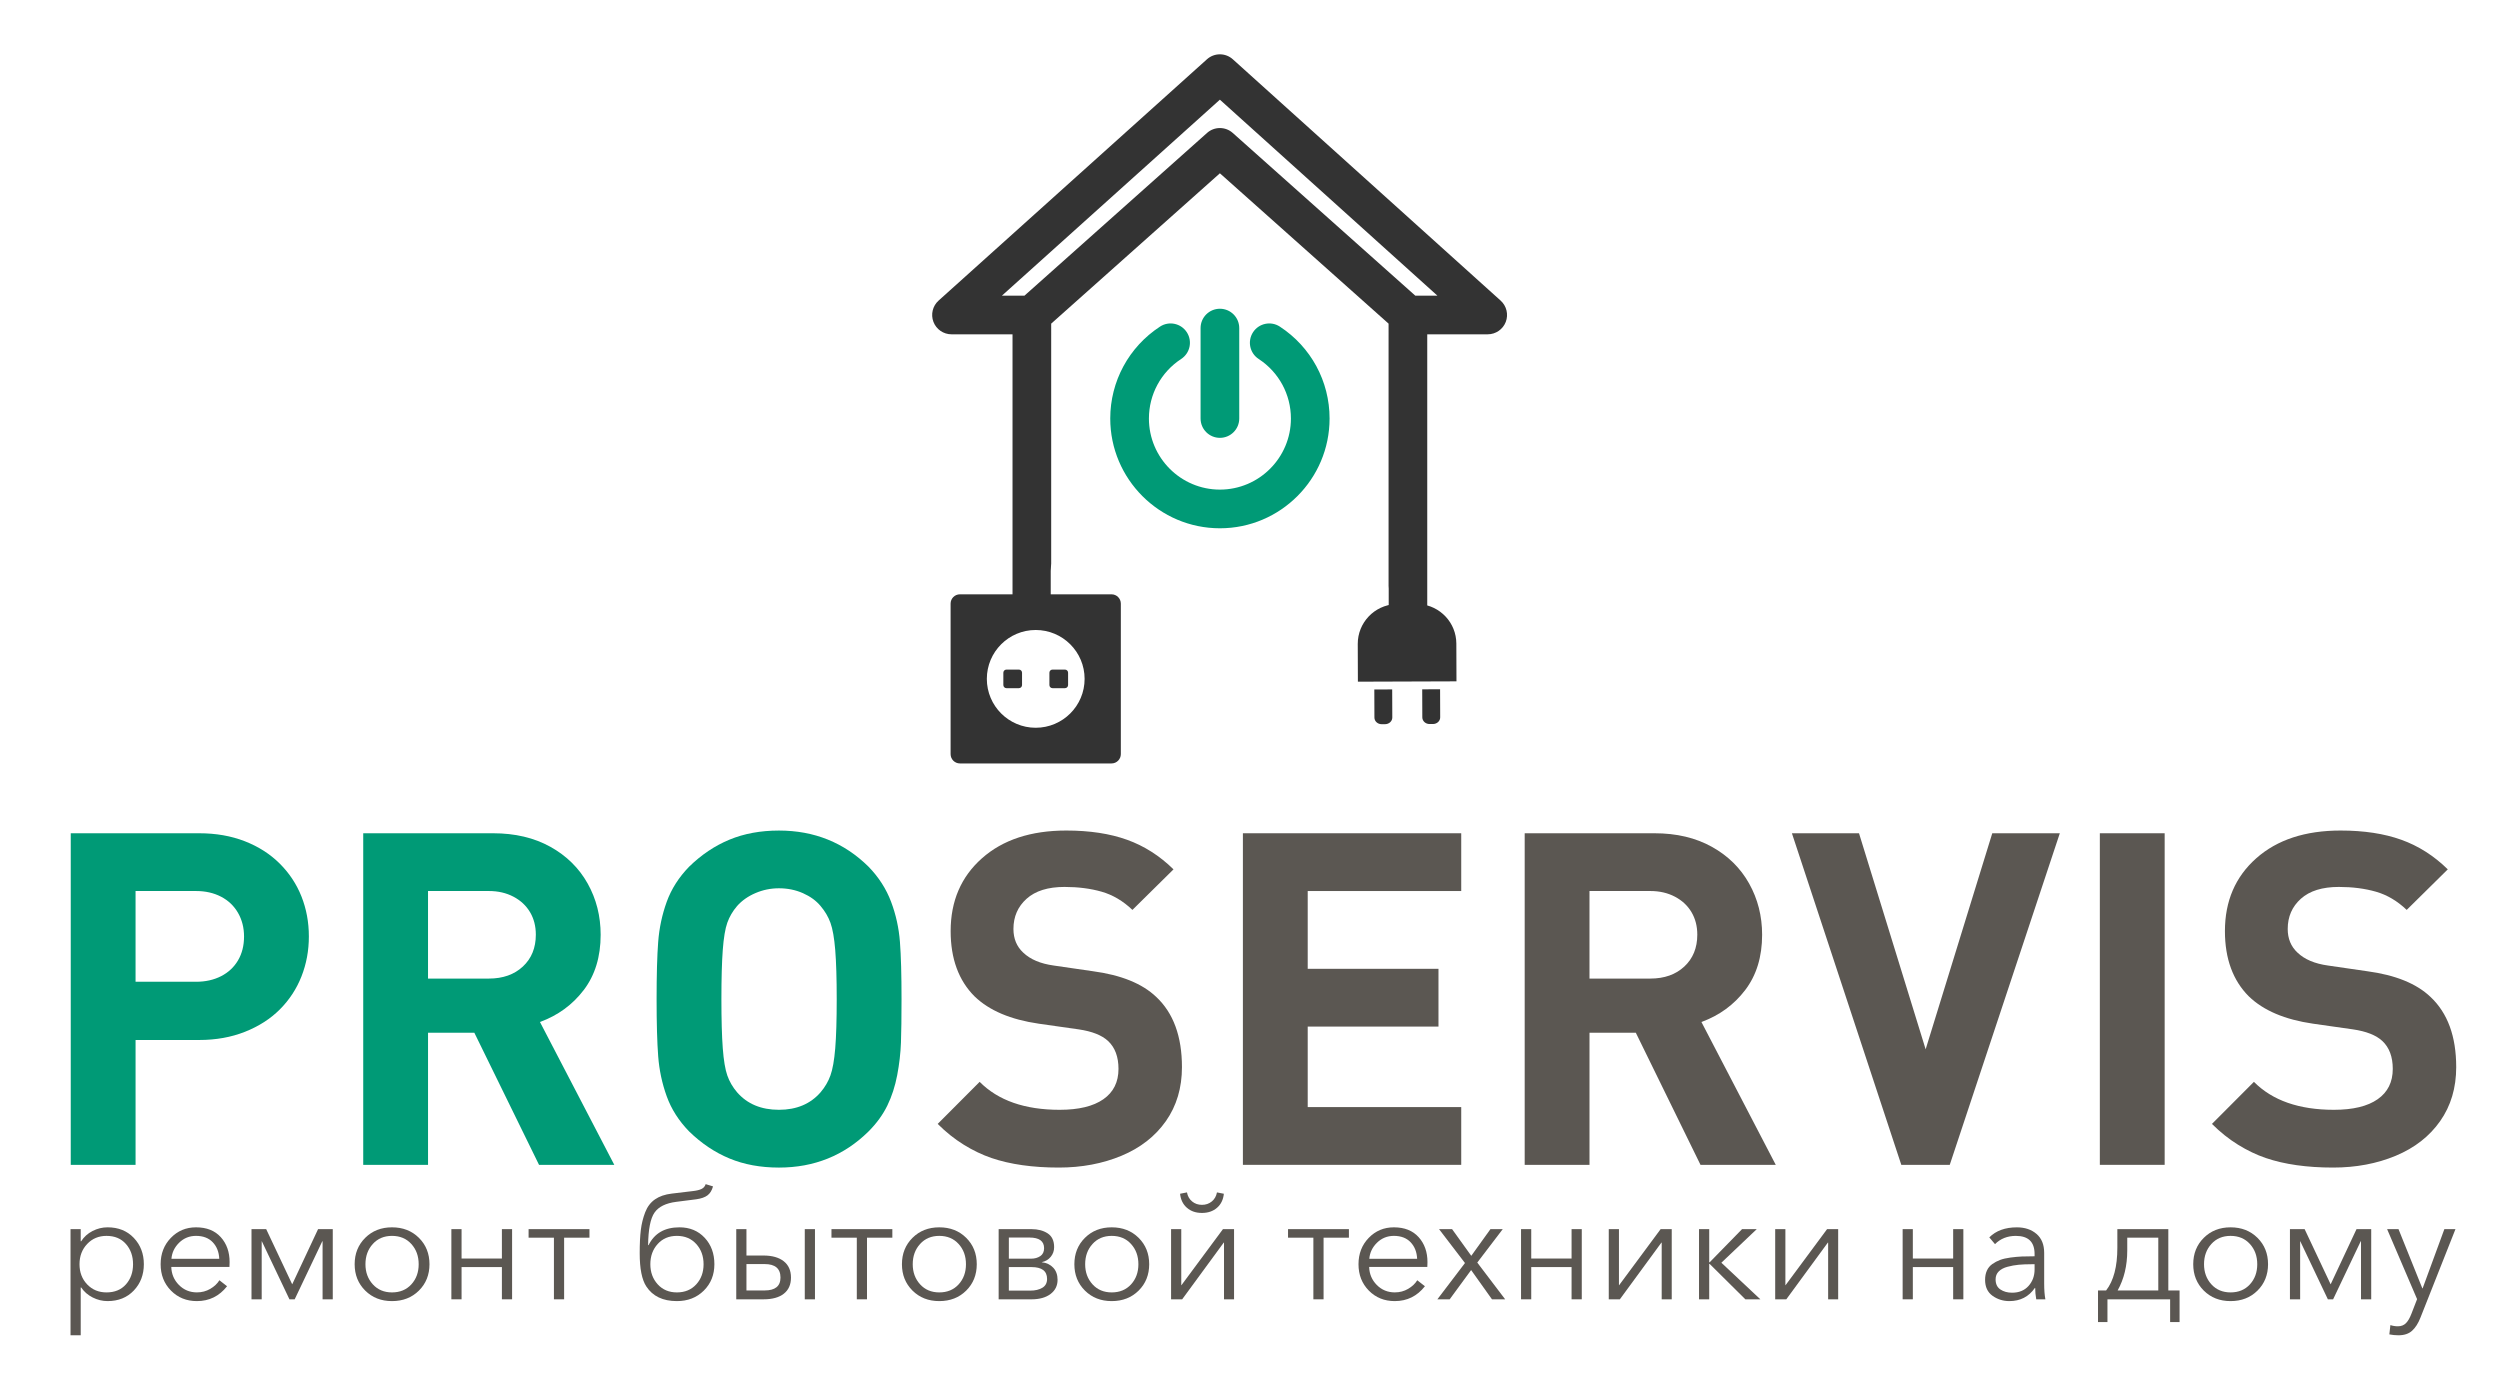
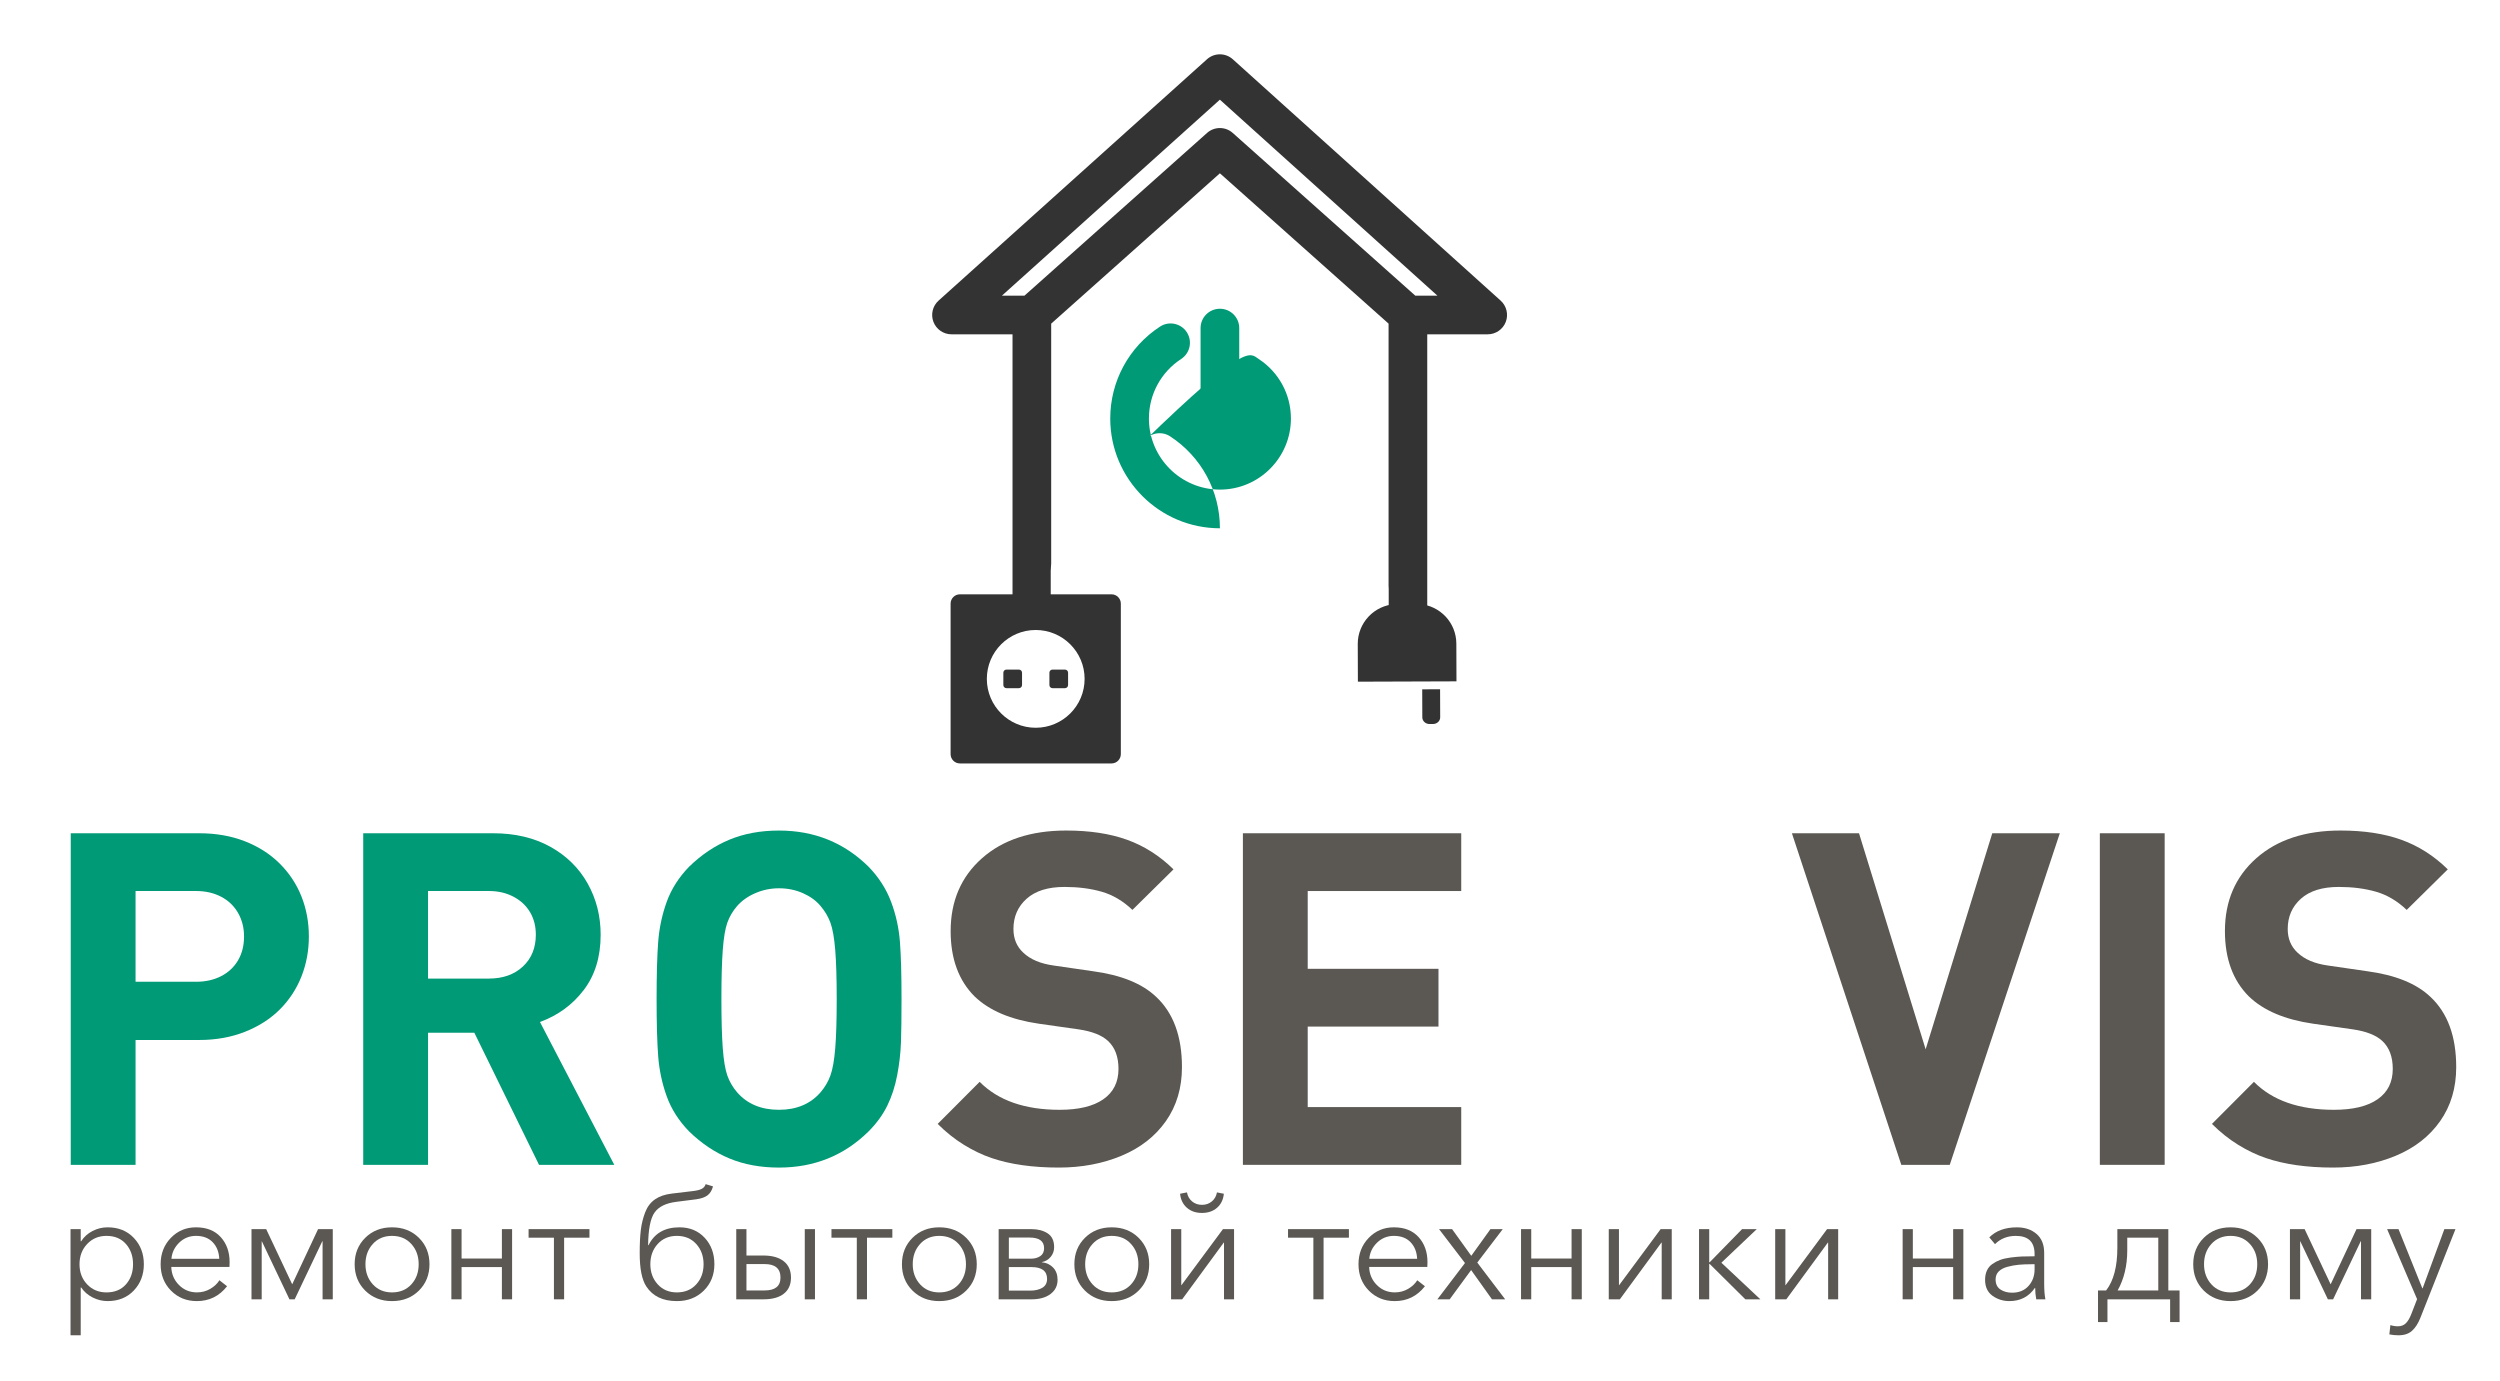
<svg xmlns="http://www.w3.org/2000/svg" version="1.1" id="Слой_1" x="0px" y="0px" width="348.781px" height="192.683px" viewBox="0 0 348.781 192.683" enable-background="new 0 0 348.781 192.683" xml:space="preserve">
  <path fill="#333333" d="M209.358,41.938L171.994,8.272c-1.025-0.925-2.583-0.925-3.61-0.001l-37.442,33.667  c-0.83,0.747-1.114,1.929-0.714,2.972c0.4,1.043,1.403,1.731,2.519,1.731h8.512v37.717c0,1.491,1.208,2.698,2.697,2.698h2.634  v-7.399c0-0.156,0.012-0.31,0.029-0.462c0-0.01-0.001-0.021-0.001-0.031c0-0.187,0.015-0.37,0.036-0.55V45.151l23.536-20.975  l23.533,20.975V81.66h-0.004c0.016,0.153,0.023,0.308,0.023,0.464v4.931h2.68c1.488,0,2.696-1.207,2.696-2.698V46.64h8.436  c1.118,0,2.12-0.688,2.519-1.729C210.473,43.868,210.188,42.687,209.358,41.938z M197.448,41.245l-25.464-22.696  c-1.022-0.913-2.567-0.913-3.589,0l-25.466,22.696h-3.146l30.405-27.339l30.344,27.339H197.448z" />
  <path fill="#333333" d="M197.448,41.245" />
  <path fill="#009A76" d="M167.495,45.771v12.617c0,1.489,1.207,2.697,2.697,2.697c1.49,0,2.698-1.208,2.698-2.697V45.771  c0-1.49-1.208-2.697-2.698-2.697C168.702,43.074,167.495,44.282,167.495,45.771L167.495,45.771z M167.495,45.771" />
-   <path fill="#009A76" d="M175.599,50.081c2.818,1.84,4.5,4.947,4.5,8.307c0,5.468-4.445,9.918-9.907,9.918s-9.904-4.45-9.904-9.918  c0-3.36,1.681-6.466,4.498-8.307c1.248-0.816,1.6-2.487,0.784-3.734c-0.816-1.247-2.488-1.598-3.734-0.782  c-4.348,2.841-6.943,7.634-6.943,12.823c0,8.444,6.864,15.314,15.3,15.314c8.436,0,15.299-6.87,15.299-15.314  c0-5.189-2.594-9.982-6.941-12.823c-1.246-0.815-2.919-0.465-3.734,0.782C174.001,47.594,174.351,49.267,175.599,50.081  L175.599,50.081z" />
+   <path fill="#009A76" d="M175.599,50.081c2.818,1.84,4.5,4.947,4.5,8.307c0,5.468-4.445,9.918-9.907,9.918s-9.904-4.45-9.904-9.918  c0-3.36,1.681-6.466,4.498-8.307c1.248-0.816,1.6-2.487,0.784-3.734c-0.816-1.247-2.488-1.598-3.734-0.782  c-4.348,2.841-6.943,7.634-6.943,12.823c0,8.444,6.864,15.314,15.3,15.314c0-5.189-2.594-9.982-6.941-12.823c-1.246-0.815-2.919-0.465-3.734,0.782C174.001,47.594,174.351,49.267,175.599,50.081  L175.599,50.081z" />
  <path fill="#00B6F3" d="M175.599,50.081" />
  <g>
    <path fill="#333333" d="M199.444,101.011l0.476-0.001c0.558-0.002,1.007-0.42,1.005-0.929l-0.014-3.92l-2.494,0.008l0.014,3.92   C198.436,100.6,198.885,101.014,199.444,101.011L199.444,101.011z" />
    <path fill="#333333" d="M199.444,101.011" />
-     <path fill="#333333" d="M192.759,101.035l0.476-0.002c0.559-0.002,1.01-0.42,1.008-0.93l-0.015-3.92l-2.493,0.008l0.014,3.92   C191.75,100.622,192.201,101.037,192.759,101.035L192.759,101.035z" />
    <path fill="#333333" d="M192.759,101.035" />
    <path fill="#333333" d="M198.061,84.28c0.002-0.221-0.002-0.46-0.01-0.706c-1.129-0.025-2.262-0.058-3.391-0.1   c0.012,0.281,0.016,0.553,0.016,0.808c-2.936,0.159-5.261,2.588-5.252,5.557l0.018,5.264l13.754-0.048l-0.018-5.264   C203.167,86.877,200.917,84.502,198.061,84.28z" />
  </g>
  <g>
    <path fill="#333333" d="M142.155,93.415h-1.743c-0.237,0-0.433,0.193-0.433,0.433v1.728c0,0.239,0.195,0.432,0.433,0.432h1.743   c0.237,0,0.432-0.193,0.432-0.432v-1.728C142.586,93.608,142.392,93.415,142.155,93.415L142.155,93.415z M142.155,93.415" />
    <path fill="#333333" d="M148.579,93.415h-1.743c-0.237,0-0.432,0.193-0.432,0.433v1.728c0,0.239,0.195,0.432,0.432,0.432h1.743   c0.236,0,0.432-0.193,0.432-0.432v-1.728C149.011,93.608,148.815,93.415,148.579,93.415L148.579,93.415z M148.579,93.415" />
    <path fill="#333333" d="M155.071,82.915h-21.15c-0.719,0-1.301,0.581-1.301,1.299v20.995c0,0.719,0.582,1.3,1.301,1.3h21.15   c0.717,0,1.299-0.581,1.299-1.3V84.214C156.37,83.496,155.79,82.915,155.071,82.915L155.071,82.915z M144.494,101.531   c-3.766,0-6.818-3.053-6.818-6.82c0-3.766,3.052-6.82,6.818-6.82c3.768,0,6.822,3.055,6.822,6.82   C151.316,98.479,148.262,101.531,144.494,101.531L144.494,101.531z M144.494,101.531" />
  </g>
  <g>
    <path fill="#009A76" d="M43.09,130.654c0,1.967-0.344,3.824-1.031,5.568c-0.688,1.745-1.693,3.279-3.015,4.602   s-2.946,2.363-4.87,3.125c-1.925,0.762-4.051,1.143-6.377,1.143h-8.884v17.418H9.87v-46.26h17.927c2.327,0,4.442,0.37,6.346,1.109   c1.904,0.741,3.527,1.777,4.87,3.11s2.358,2.866,3.046,4.601C42.746,126.805,43.09,128.666,43.09,130.654z M34.047,130.654   c0-1.227-0.281-2.326-0.841-3.3c-0.561-0.973-1.349-1.724-2.364-2.253c-1.015-0.528-2.179-0.793-3.49-0.793h-8.44v12.66h8.44   c1.312,0,2.475-0.259,3.49-0.777c1.015-0.518,1.803-1.254,2.364-2.205C33.766,133.034,34.047,131.924,34.047,130.654z" />
    <path fill="#009A76" d="M85.701,162.51h-10.5l-9.026-18.434h-6.459v18.434h-9.042v-46.26H68.79c3.066,0,5.732,0.63,7.996,1.89   c2.263,1.259,3.998,2.97,5.204,5.129c1.206,2.159,1.809,4.542,1.809,7.146c0,3.07-0.786,5.637-2.356,7.701   c-1.571,2.064-3.609,3.553-6.113,4.463L85.701,162.51z M74.755,130.4c0-1.184-0.269-2.23-0.808-3.141s-1.309-1.629-2.311-2.158   c-1.002-0.528-2.148-0.793-3.436-0.793h-8.485v12.216h8.485c1.963,0,3.546-0.561,4.749-1.682S74.755,132.24,74.755,130.4z" />
    <path fill="#009A76" d="M125.775,139.38c0,2.56-0.027,4.58-0.08,6.06c-0.053,1.481-0.228,2.999-0.523,4.554   c-0.296,1.555-0.756,2.972-1.38,4.252c-0.625,1.28-1.497,2.479-2.618,3.601c-3.406,3.363-7.573,5.045-12.501,5.045   c-2.56,0-4.86-0.422-6.901-1.269c-2.042-0.847-3.918-2.104-5.632-3.776c-1.439-1.48-2.48-3.113-3.125-4.902   c-0.646-1.787-1.042-3.648-1.189-5.584c-0.148-1.936-0.222-4.595-0.222-7.979c0-3.384,0.074-6.044,0.222-7.979   c0.147-1.936,0.544-3.797,1.189-5.584c0.645-1.787,1.687-3.422,3.125-4.902c1.713-1.671,3.59-2.93,5.632-3.775   c2.041-0.847,4.341-1.27,6.901-1.27c4.929,0,9.095,1.682,12.501,5.045c1.417,1.459,2.464,3.088,3.141,4.886   c0.677,1.798,1.089,3.665,1.237,5.601C125.701,133.336,125.775,135.996,125.775,139.38z M116.732,139.396   c0-2.874-0.069-5.156-0.206-6.848c-0.138-1.689-0.36-2.957-0.667-3.803s-0.767-1.627-1.38-2.346   c-0.614-0.74-1.434-1.336-2.459-1.791c-1.026-0.453-2.142-0.682-3.348-0.682c-1.142,0-2.232,0.223-3.268,0.666   c-1.037,0.443-1.893,1.046-2.57,1.807c-0.614,0.719-1.068,1.495-1.364,2.33c-0.297,0.834-0.508,2.102-0.635,3.803   s-0.19,3.989-0.19,6.863c0,2.873,0.063,5.155,0.19,6.846s0.338,2.959,0.635,3.804c0.296,0.845,0.75,1.627,1.364,2.345   c1.417,1.628,3.363,2.441,5.838,2.441c2.454,0,4.389-0.813,5.807-2.441c0.613-0.718,1.073-1.505,1.38-2.361   c0.307-0.855,0.529-2.117,0.667-3.787C116.663,144.573,116.732,142.291,116.732,139.396z" />
    <path fill="#5B5752" d="M164.897,148.877c0,2.896-0.747,5.406-2.239,7.53c-1.493,2.124-3.557,3.736-6.193,4.835   c-2.636,1.1-5.553,1.648-8.75,1.648c-1.821,0-3.515-0.111-5.082-0.333c-1.566-0.222-3.001-0.556-4.303-0.999   c-1.302-0.444-2.594-1.063-3.875-1.856c-1.281-0.793-2.493-1.761-3.636-2.903l5.853-5.869c2.579,2.602,6.299,3.902,11.16,3.902   c2.663,0,4.697-0.492,6.103-1.475c1.405-0.982,2.108-2.393,2.108-4.23c0-1.691-0.486-2.99-1.457-3.898   c-0.866-0.804-2.227-1.343-4.084-1.617l-5.572-0.793c-3.942-0.57-6.931-1.841-8.965-3.809c-2.225-2.223-3.338-5.259-3.338-9.11   c0-4.19,1.455-7.575,4.366-10.157s6.833-3.873,11.767-3.873c3.26,0,6.086,0.43,8.479,1.29s4.552,2.235,6.479,4.126l-5.731,5.657   c-1.31-1.248-2.741-2.095-4.293-2.538c-1.553-0.445-3.279-0.666-5.18-0.666c-2.302,0-4.066,0.549-5.291,1.648   c-1.225,1.098-1.837,2.504-1.837,4.215c0,1.353,0.454,2.451,1.361,3.297c0.992,0.95,2.417,1.553,4.274,1.807l5.446,0.792   c3.942,0.528,6.888,1.723,8.838,3.583C163.699,141.32,164.897,144.586,164.897,148.877z" />
    <path fill="#5B5752" d="M203.86,162.51H173.4v-46.26h30.46v8.059h-21.418v10.852h18.244v8.059h-18.244v11.232h21.418V162.51z" />
-     <path fill="#5B5752" d="M247.741,162.51h-10.5l-9.026-18.434h-6.46v18.434h-9.042v-46.26h18.117c3.066,0,5.731,0.63,7.995,1.89   c2.264,1.259,3.998,2.97,5.204,5.129s1.809,4.542,1.809,7.146c0,3.07-0.786,5.637-2.356,7.701s-3.609,3.553-6.113,4.463   L247.741,162.51z M236.794,130.4c0-1.184-0.269-2.23-0.808-3.141s-1.309-1.629-2.311-2.158c-1.003-0.528-2.148-0.793-3.436-0.793   h-8.486v12.216h8.486c1.963,0,3.545-0.561,4.748-1.682S236.794,132.24,236.794,130.4z" />
    <path fill="#5B5752" d="M287.37,116.25l-15.355,46.26h-6.76l-15.262-46.26h9.361l9.297,30.143l9.295-30.143H287.37z" />
    <path fill="#5B5752" d="M301.997,162.51h-9.043v-46.26h9.043V162.51z" />
    <path fill="#5B5752" d="M342.672,148.877c0,2.896-0.746,5.406-2.238,7.53s-3.557,3.736-6.193,4.835   c-2.635,1.1-5.553,1.648-8.748,1.648c-1.822,0-3.516-0.111-5.082-0.333s-3.002-0.556-4.303-0.999   c-1.303-0.444-2.594-1.063-3.875-1.856c-1.281-0.793-2.494-1.761-3.637-2.903l5.854-5.869c2.578,2.602,6.299,3.902,11.16,3.902   c2.662,0,4.697-0.492,6.102-1.475c1.406-0.982,2.109-2.393,2.109-4.23c0-1.691-0.486-2.99-1.457-3.898   c-0.865-0.804-2.227-1.343-4.084-1.617l-5.572-0.793c-3.941-0.57-6.93-1.841-8.965-3.809c-2.225-2.223-3.338-5.259-3.338-9.11   c0-4.19,1.455-7.575,4.367-10.157c2.91-2.582,6.832-3.873,11.766-3.873c3.26,0,6.086,0.43,8.479,1.29s4.553,2.235,6.479,4.126   l-5.732,5.657c-1.309-1.248-2.74-2.095-4.291-2.538c-1.553-0.445-3.279-0.666-5.18-0.666c-2.303,0-4.066,0.549-5.293,1.648   c-1.225,1.098-1.836,2.504-1.836,4.215c0,1.353,0.453,2.451,1.361,3.297c0.99,0.95,2.416,1.553,4.273,1.807l5.445,0.792   c3.943,0.528,6.889,1.723,8.838,3.583C341.475,141.32,342.672,144.586,342.672,148.877z" />
  </g>
  <g>
    <path fill="#5B5752" d="M9.839,186.289v-14.811h1.422v1.695h0.063c0.391-0.613,0.921-1.092,1.59-1.434   c0.669-0.342,1.367-0.512,2.092-0.512c1.506,0,2.726,0.491,3.661,1.475c0.934,0.982,1.401,2.207,1.401,3.672   c0,1.463-0.467,2.688-1.401,3.67c-0.935,0.984-2.155,1.475-3.661,1.475c-0.711,0-1.402-0.166-2.071-0.502   c-0.669-0.334-1.206-0.801-1.611-1.4h-0.063v6.672H9.839z M14.859,180.307c1.143,0,2.046-0.373,2.709-1.119   c0.662-0.746,0.994-1.684,0.994-2.813c0-1.131-0.332-2.072-0.994-2.824c-0.663-0.754-1.566-1.131-2.709-1.131   c-1.088,0-1.987,0.377-2.699,1.131c-0.711,0.752-1.067,1.693-1.067,2.824c0,1.129,0.356,2.066,1.067,2.813   C12.872,179.934,13.771,180.307,14.859,180.307z" />
    <path fill="#5B5752" d="M27.473,181.52c-1.451,0-2.657-0.488-3.619-1.463c-0.962-0.977-1.443-2.205-1.443-3.682   c0-1.465,0.474-2.689,1.422-3.672c0.948-0.983,2.12-1.475,3.515-1.475c1.478,0,2.628,0.457,3.452,1.369   c0.822,0.914,1.234,2.074,1.234,3.484c0,0.277-0.007,0.502-0.021,0.668h-8.116c0.028,0.99,0.383,1.83,1.067,2.521   c0.683,0.689,1.52,1.035,2.51,1.035c0.683,0,1.304-0.164,1.862-0.492c0.558-0.326,0.983-0.729,1.276-1.201l1.067,0.836   C30.59,180.83,29.188,181.52,27.473,181.52z M23.917,175.621h6.673c-0.042-0.949-0.345-1.719-0.91-2.312   c-0.565-0.593-1.343-0.89-2.333-0.89c-0.92,0-1.705,0.318-2.354,0.952C24.346,174.008,23.986,174.756,23.917,175.621z" />
    <path fill="#5B5752" d="M35.087,181.27v-9.791h2.05l3.619,7.678h0.021l3.598-7.678h2.05v9.791h-1.422v-8.096h-0.042l-3.849,8.096   H40.38l-3.849-8.096H36.51v8.096H35.087z" />
    <path fill="#5B5752" d="M54.688,181.52c-1.506,0-2.751-0.488-3.734-1.463c-0.983-0.977-1.475-2.205-1.475-3.682   c0-1.479,0.492-2.707,1.475-3.683c0.983-0.976,2.228-1.464,3.734-1.464c1.52,0,2.771,0.488,3.755,1.464   c0.983,0.976,1.475,2.204,1.475,3.683c0,1.477-0.492,2.705-1.475,3.682C57.459,181.031,56.208,181.52,54.688,181.52z    M54.688,180.307c1.115,0,2.015-0.373,2.698-1.119s1.025-1.684,1.025-2.813c0-1.131-0.342-2.072-1.025-2.824   c-0.683-0.754-1.583-1.131-2.698-1.131c-1.102,0-1.995,0.377-2.678,1.131c-0.684,0.752-1.025,1.693-1.025,2.824   c0,1.115,0.341,2.049,1.025,2.803C52.693,179.93,53.586,180.307,54.688,180.307z" />
    <path fill="#5B5752" d="M62.972,181.27v-9.791h1.422v4.102h5.627v-4.102h1.423v9.791h-1.423v-4.498h-5.627v4.498H62.972z" />
    <path fill="#5B5752" d="M77.28,181.27v-8.598h-3.535v-1.193h8.493v1.193h-3.536v8.598H77.28z" />
    <path fill="#5B5752" d="M94.433,181.52c-1.953,0-3.375-0.682-4.267-2.049c-0.614-0.936-0.92-2.477-0.92-4.623   c0-1.311,0.052-2.396,0.157-3.254s0.307-1.676,0.606-2.457s0.756-1.385,1.371-1.811c0.613-0.425,1.394-0.693,2.343-0.805   l2.97-0.355c0.502-0.056,0.896-0.154,1.182-0.293c0.286-0.14,0.478-0.363,0.575-0.67l1.025,0.314   c-0.153,0.558-0.408,0.973-0.763,1.244c-0.356,0.271-0.882,0.457-1.58,0.555l-2.782,0.355c-1.451,0.182-2.461,0.68-3.033,1.496   c-0.572,0.815-0.872,2.332-0.899,4.549h0.063c0.823-1.658,2.259-2.488,4.31-2.488c1.436,0,2.607,0.484,3.514,1.453   c0.906,0.969,1.36,2.201,1.36,3.693c0,1.477-0.492,2.705-1.475,3.682C97.205,181.031,95.953,181.52,94.433,181.52z M94.433,180.307   c1.116,0,2.015-0.373,2.699-1.119c0.683-0.746,1.025-1.684,1.025-2.813c0-1.131-0.342-2.072-1.025-2.824   c-0.684-0.754-1.583-1.131-2.699-1.131c-1.102,0-1.994,0.377-2.677,1.131c-0.684,0.752-1.025,1.693-1.025,2.824   c0,1.115,0.342,2.049,1.025,2.803C92.439,179.93,93.332,180.307,94.433,180.307z" />
    <path fill="#5B5752" d="M102.717,181.27v-9.791h1.422v3.682h2.364c1.213,0,2.158,0.266,2.834,0.795   c0.676,0.531,1.015,1.291,1.015,2.281c0,0.977-0.332,1.725-0.994,2.248c-0.663,0.523-1.607,0.785-2.834,0.785H102.717z    M104.139,180.035h2.531c1.478,0,2.217-0.6,2.217-1.799c0-1.256-0.739-1.883-2.217-1.883h-2.531V180.035z M112.276,181.27v-9.791   h1.423v9.791H112.276z" />
    <path fill="#5B5752" d="M119.535,181.27v-8.598H116v-1.193h8.493v1.193h-3.536v8.598H119.535z" />
    <path fill="#5B5752" d="M131.041,181.52c-1.506,0-2.751-0.488-3.734-1.463c-0.983-0.977-1.475-2.205-1.475-3.682   c0-1.479,0.492-2.707,1.475-3.683c0.983-0.976,2.228-1.464,3.734-1.464c1.52,0,2.771,0.488,3.755,1.464   c0.983,0.976,1.475,2.204,1.475,3.683c0,1.477-0.492,2.705-1.475,3.682C133.812,181.031,132.56,181.52,131.041,181.52z    M131.041,180.307c1.115,0,2.015-0.373,2.698-1.119s1.025-1.684,1.025-2.813c0-1.131-0.342-2.072-1.025-2.824   c-0.683-0.754-1.583-1.131-2.698-1.131c-1.102,0-1.995,0.377-2.678,1.131c-0.684,0.752-1.025,1.693-1.025,2.824   c0,1.115,0.341,2.049,1.025,2.803C129.046,179.93,129.938,180.307,131.041,180.307z" />
    <path fill="#5B5752" d="M139.324,181.27v-9.791h4.581c0.893,0,1.642,0.195,2.249,0.586c0.606,0.391,0.91,1.033,0.91,1.926   c0,0.516-0.157,0.965-0.471,1.348c-0.313,0.385-0.729,0.633-1.245,0.744v0.02c0.655,0.07,1.185,0.322,1.59,0.754   c0.404,0.432,0.606,0.996,0.606,1.693c0,0.824-0.328,1.482-0.983,1.979c-0.656,0.494-1.541,0.742-2.657,0.742H139.324z    M140.747,175.6h3.117c0.488,0,0.91-0.117,1.266-0.355c0.356-0.236,0.534-0.605,0.534-1.107c0-0.991-0.684-1.486-2.05-1.486h-2.866   V175.6z M140.747,180.057h2.991c0.683,0,1.245-0.133,1.684-0.398s0.659-0.676,0.659-1.234c0-1.102-0.726-1.652-2.176-1.652h-3.159   V180.057z" />
    <path fill="#5B5752" d="M155.097,181.52c-1.506,0-2.751-0.488-3.734-1.463c-0.983-0.977-1.475-2.205-1.475-3.682   c0-1.479,0.492-2.707,1.475-3.683c0.983-0.976,2.228-1.464,3.734-1.464c1.52,0,2.771,0.488,3.755,1.464   c0.983,0.976,1.475,2.204,1.475,3.683c0,1.477-0.492,2.705-1.475,3.682C157.868,181.031,156.616,181.52,155.097,181.52z    M155.097,180.307c1.115,0,2.015-0.373,2.698-1.119s1.025-1.684,1.025-2.813c0-1.131-0.342-2.072-1.025-2.824   c-0.683-0.754-1.583-1.131-2.698-1.131c-1.102,0-1.995,0.377-2.678,1.131c-0.684,0.752-1.025,1.693-1.025,2.824   c0,1.115,0.341,2.049,1.025,2.803C153.102,179.93,153.995,180.307,155.097,180.307z" />
    <path fill="#5B5752" d="M163.38,181.27v-9.791h1.422v7.824h0.021l5.794-7.824h1.548v9.791h-1.401v-7.908h-0.042l-5.794,7.908   H163.38z M169.792,168.498c-0.551,0.481-1.252,0.722-2.103,0.722s-1.552-0.24-2.102-0.722c-0.551-0.48-0.868-1.133-0.952-1.955   l0.962-0.189c0.097,0.531,0.338,0.952,0.722,1.266c0.383,0.314,0.84,0.471,1.37,0.471c0.53,0,0.986-0.156,1.37-0.471   c0.383-0.313,0.624-0.734,0.722-1.266l0.962,0.189C170.66,167.365,170.343,168.018,169.792,168.498z" />
    <path fill="#5B5752" d="M183.232,181.27v-8.598h-3.535v-1.193h8.493v1.193h-3.535v8.598H183.232z" />
    <path fill="#5B5752" d="M194.59,181.52c-1.45,0-2.656-0.488-3.619-1.463c-0.962-0.977-1.443-2.205-1.443-3.682   c0-1.465,0.475-2.689,1.423-3.672c0.948-0.983,2.12-1.475,3.515-1.475c1.479,0,2.629,0.457,3.451,1.369   c0.822,0.914,1.234,2.074,1.234,3.484c0,0.277-0.007,0.502-0.021,0.668h-8.115c0.027,0.99,0.383,1.83,1.066,2.521   c0.684,0.689,1.52,1.035,2.51,1.035c0.684,0,1.305-0.164,1.862-0.492c0.558-0.326,0.983-0.729,1.276-1.201l1.066,0.836   C197.708,180.83,196.306,181.52,194.59,181.52z M191.035,175.621h6.673c-0.041-0.949-0.346-1.719-0.91-2.312   s-1.342-0.89-2.332-0.89c-0.92,0-1.705,0.318-2.354,0.952C191.463,174.008,191.104,174.756,191.035,175.621z" />
    <path fill="#5B5752" d="M200.532,181.27l3.849-5.063l-3.618-4.729h1.819l2.678,3.725l2.677-3.725h1.716l-3.556,4.666l3.891,5.125   h-1.841l-2.907-4.08l-2.992,4.08H200.532z" />
    <path fill="#5B5752" d="M212.204,181.27v-9.791h1.423v4.102h5.627v-4.102h1.423v9.791h-1.423v-4.498h-5.627v4.498H212.204z" />
    <path fill="#5B5752" d="M224.442,181.27v-9.791h1.422v7.824h0.021l5.794-7.824h1.548v9.791h-1.401v-7.908h-0.042l-5.795,7.908   H224.442z" />
    <path fill="#5B5752" d="M237.034,181.27v-9.791h1.424v4.623h0.063l4.518-4.623h2.051l-4.938,4.686l5.439,5.105h-2.092l-4.979-4.938   h-0.063v4.938H237.034z" />
    <path fill="#5B5752" d="M247.661,181.27v-9.791h1.423v7.824h0.021l5.795-7.824h1.547v9.791h-1.4v-7.908h-0.043l-5.793,7.908   H247.661z" />
    <path fill="#5B5752" d="M265.442,181.27v-9.791h1.422v4.102h5.627v-4.102h1.422v9.791h-1.422v-4.498h-5.627v4.498H265.442z" />
    <path fill="#5B5752" d="M280.334,181.52c-0.877,0-1.662-0.248-2.354-0.742c-0.689-0.494-1.035-1.238-1.035-2.229   c0-0.486,0.084-0.916,0.252-1.285s0.418-0.674,0.752-0.91c0.336-0.238,0.697-0.43,1.088-0.576s0.873-0.258,1.443-0.334   c0.572-0.076,1.105-0.125,1.602-0.146c0.494-0.021,1.084-0.031,1.768-0.031v-0.314c0-1.688-0.873-2.531-2.615-2.531   c-1.172,0-2.141,0.385-2.908,1.15l-0.795-0.941c0.934-0.934,2.219-1.4,3.85-1.4c1.115,0,2.029,0.307,2.74,0.92   s1.066,1.492,1.066,2.637v4.287c0,0.879,0.057,1.611,0.168,2.197h-1.275c-0.098-0.559-0.146-1.088-0.146-1.59h-0.043   C283.042,180.906,281.856,181.52,280.334,181.52z M280.711,180.348c0.963,0,1.727-0.313,2.291-0.939   c0.564-0.629,0.848-1.395,0.848-2.303v-0.73h-0.418c-0.67,0-1.266,0.023-1.789,0.072s-1.047,0.143-1.568,0.283   c-0.523,0.139-0.932,0.355-1.225,0.648s-0.439,0.662-0.439,1.107c0,0.643,0.223,1.113,0.67,1.412   C279.526,180.199,280.071,180.348,280.711,180.348z" />
    <path fill="#5B5752" d="M292.698,184.449v-4.414h1.131c1.045-1.34,1.568-3.326,1.568-5.963v-2.594h7.111v8.557h1.57v4.414h-1.318   v-3.18h-8.744v3.18H292.698z M295.438,180.035h5.67v-7.363h-4.33v1.799C296.778,176.576,296.331,178.432,295.438,180.035z" />
    <path fill="#5B5752" d="M311.19,181.52c-1.506,0-2.75-0.488-3.732-1.463c-0.984-0.977-1.475-2.205-1.475-3.682   c0-1.479,0.49-2.707,1.475-3.683c0.982-0.976,2.227-1.464,3.732-1.464c1.521,0,2.773,0.488,3.756,1.464s1.475,2.204,1.475,3.683   c0,1.477-0.492,2.705-1.475,3.682C313.963,181.031,312.711,181.52,311.19,181.52z M311.19,180.307c1.117,0,2.016-0.373,2.699-1.119   s1.025-1.684,1.025-2.813c0-1.131-0.342-2.072-1.025-2.824c-0.684-0.754-1.582-1.131-2.699-1.131c-1.102,0-1.994,0.377-2.678,1.131   c-0.682,0.752-1.023,1.693-1.023,2.824c0,1.115,0.342,2.049,1.023,2.803C309.196,179.93,310.088,180.307,311.19,180.307z" />
    <path fill="#5B5752" d="M319.475,181.27v-9.791h2.049l3.619,7.678h0.021l3.598-7.678h2.051v9.791h-1.424v-8.096h-0.041l-3.85,8.096   h-0.732l-3.848-8.096h-0.021v8.096H319.475z" />
    <path fill="#5B5752" d="M334.62,186.289c-0.434,0-0.859-0.041-1.277-0.125l0.146-1.297c0.336,0.111,0.684,0.168,1.047,0.168   c0.459,0,0.832-0.145,1.119-0.43c0.285-0.285,0.539-0.721,0.764-1.307l0.795-2.051l-4.184-9.77h1.59l3.326,8.264h0.041l3.033-8.264   h1.549l-4.875,12.322c-0.32,0.822-0.715,1.443-1.182,1.861S335.415,186.289,334.62,186.289z" />
  </g>
</svg>